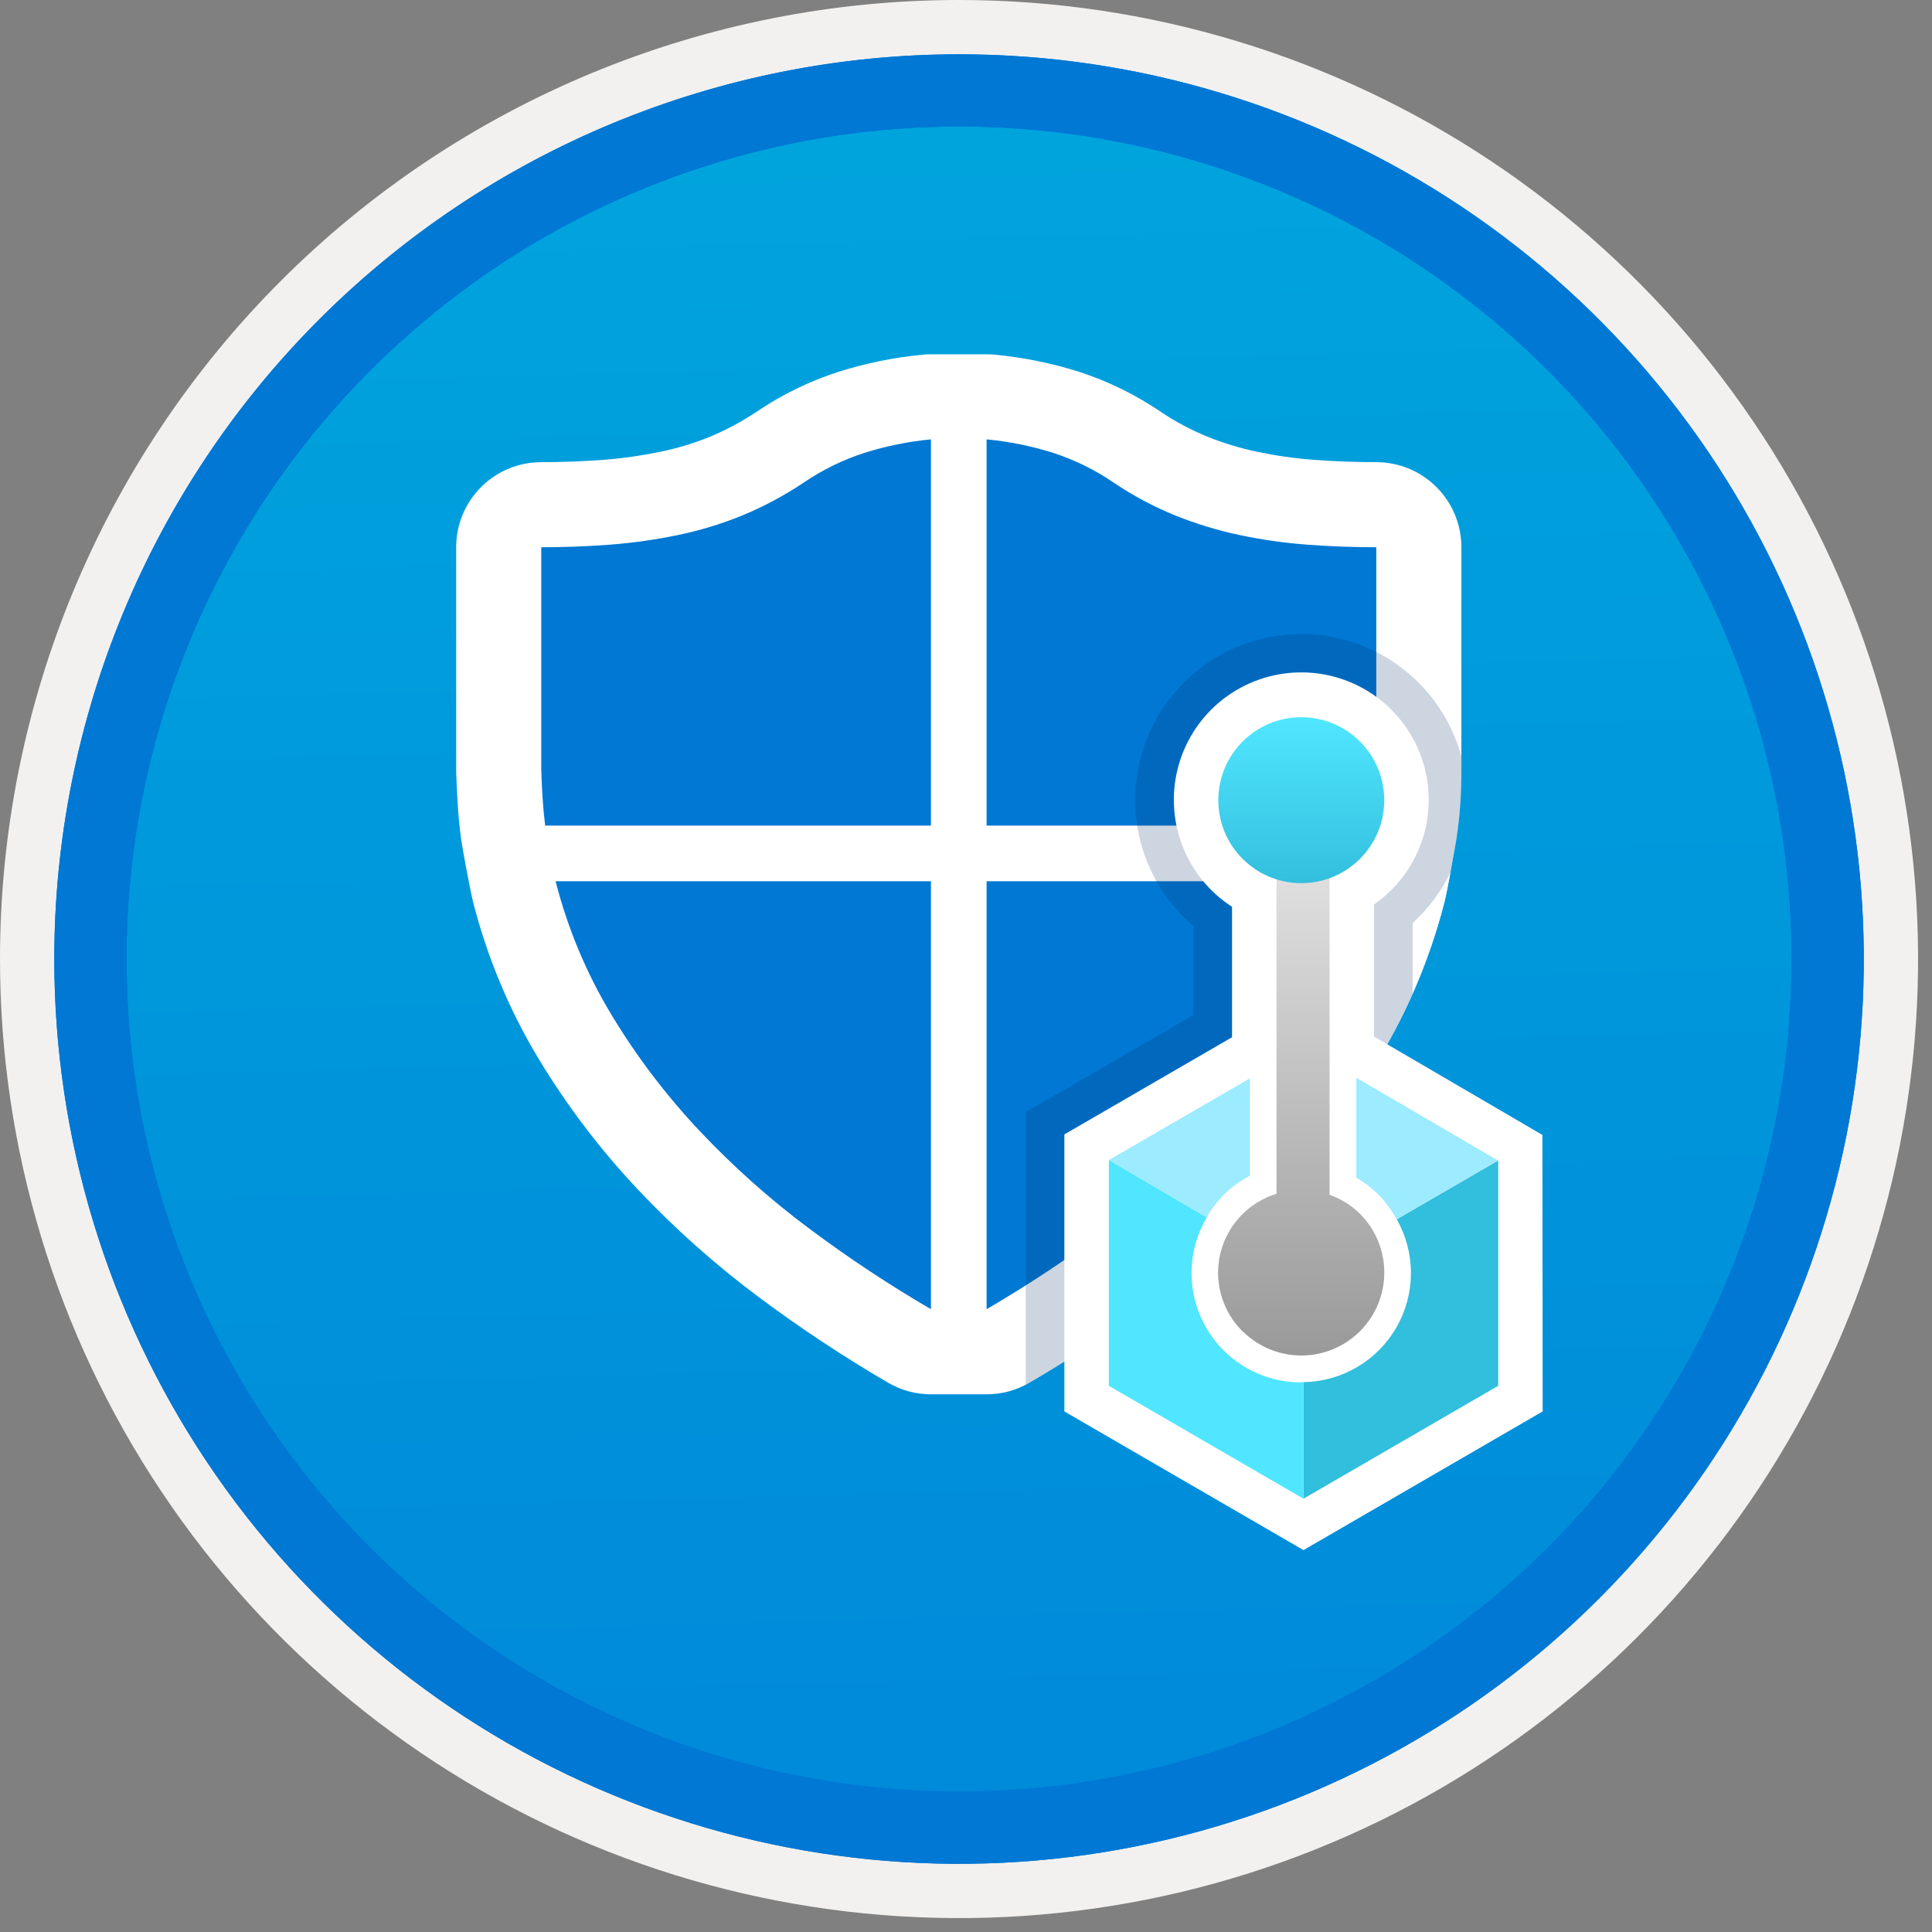
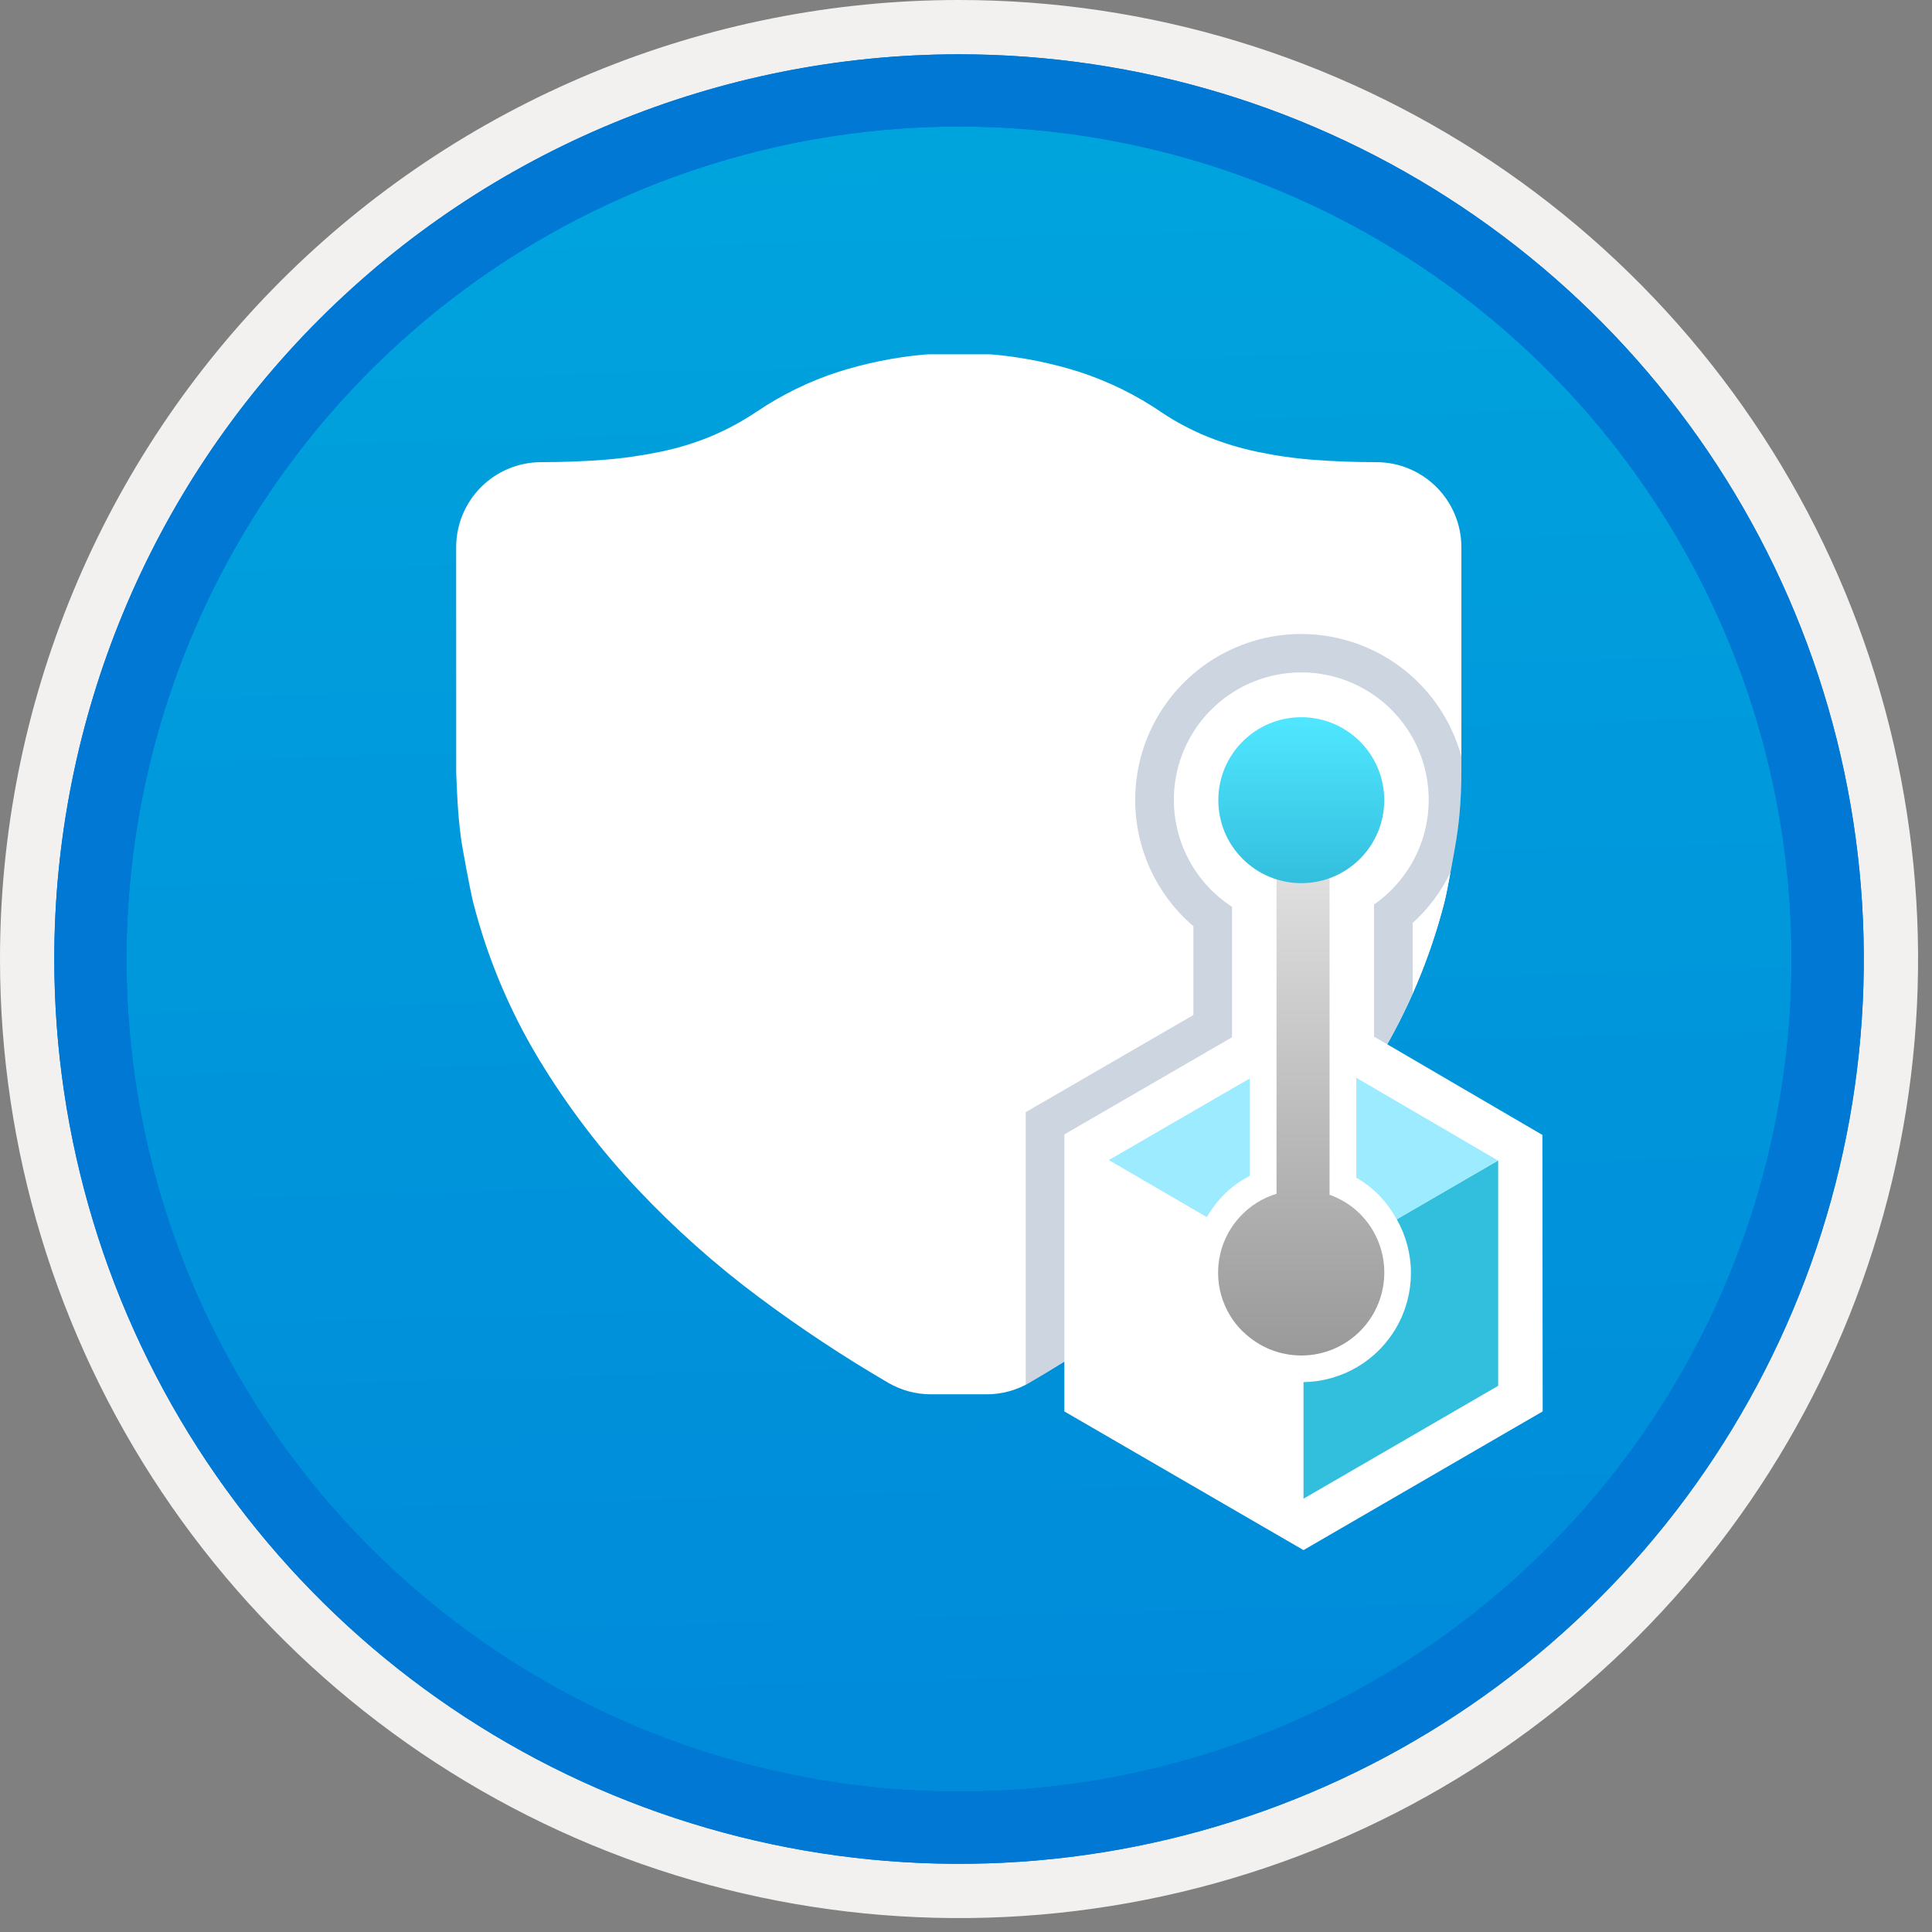
<svg xmlns="http://www.w3.org/2000/svg" width="100" height="100" viewBox="0 0 100 100" fill="none">
  <rect x="0" y="0" width="100" height="100" fill="#808080" stroke="none" />
  <g clip-path="url(#clip0)">
    <path d="M49.64 96.45C40.382 96.45 31.332 93.705 23.634 88.561C15.936 83.418 9.936 76.107 6.393 67.553C2.85 59 1.923 49.588 3.73 40.508C5.536 31.428 9.994 23.087 16.54 16.54C23.087 9.994 31.428 5.536 40.508 3.73C49.588 1.923 59 2.85 67.553 6.393C76.107 9.936 83.418 15.936 88.561 23.634C93.705 31.332 96.45 40.382 96.45 49.64C96.451 55.787 95.24 61.875 92.888 67.554C90.535 73.234 87.088 78.394 82.741 82.741C78.394 87.088 73.234 90.535 67.554 92.888C61.875 95.24 55.787 96.451 49.64 96.45V96.45Z" fill="url(#paint0_linear)" />
    <path fill-rule="evenodd" clip-rule="evenodd" d="M95.54 49.64C95.54 58.718 92.848 67.593 87.805 75.141C82.761 82.689 75.592 88.572 67.205 92.046C58.818 95.52 49.589 96.429 40.685 94.658C31.782 92.887 23.603 88.515 17.184 82.096C10.765 75.677 6.393 67.498 4.622 58.595C2.851 49.691 3.76 40.462 7.234 32.075C10.708 23.688 16.591 16.519 24.139 11.476C31.688 6.432 40.562 3.74 49.64 3.74C55.668 3.74 61.636 4.927 67.205 7.234C72.774 9.541 77.834 12.921 82.096 17.184C86.359 21.446 89.739 26.506 92.046 32.075C94.353 37.644 95.54 43.612 95.54 49.64V49.64ZM49.64 3.62732e-07C59.458 3.62732e-07 69.055 2.911 77.219 8.366C85.382 13.82 91.744 21.573 95.501 30.644C99.258 39.714 100.242 49.695 98.326 59.324C96.411 68.954 91.683 77.799 84.741 84.741C77.799 91.683 68.954 96.411 59.324 98.326C49.695 100.242 39.714 99.258 30.644 95.501C21.573 91.744 13.82 85.382 8.366 77.219C2.911 69.055 3.62732e-07 59.458 3.62732e-07 49.64C-0.001 43.121 1.283 36.666 3.777 30.643C6.271 24.62 9.928 19.147 14.537 14.537C19.147 9.928 24.62 6.271 30.643 3.777C36.666 1.283 43.121 -0.001 49.64 3.62732e-07V3.62732e-07Z" fill="#F2F1F0" />
    <path fill-rule="evenodd" clip-rule="evenodd" d="M92.73 49.641C92.73 58.163 90.202 66.494 85.468 73.58C80.733 80.666 74.003 86.189 66.129 89.451C58.256 92.712 49.592 93.565 41.233 91.903C32.874 90.24 25.197 86.136 19.17 80.11C13.144 74.084 9.04 66.406 7.378 58.047C5.715 49.688 6.568 41.024 9.83 33.151C13.091 25.277 18.614 18.547 25.7 13.813C32.786 9.078 41.117 6.551 49.64 6.551C55.298 6.55 60.902 7.665 66.13 9.83C71.358 11.995 76.108 15.169 80.11 19.171C84.111 23.172 87.285 27.922 89.45 33.15C91.616 38.378 92.73 43.982 92.73 49.641V49.641ZM49.64 2.811C58.902 2.811 67.956 5.557 75.657 10.703C83.358 15.849 89.36 23.162 92.905 31.72C96.449 40.277 97.377 49.693 95.57 58.777C93.763 67.861 89.303 76.205 82.753 82.754C76.204 89.304 67.86 93.764 58.776 95.571C49.691 97.378 40.276 96.45 31.718 92.906C23.161 89.361 15.848 83.359 10.702 75.658C5.556 67.957 2.81 58.903 2.81 49.641C2.811 37.221 7.745 25.31 16.527 16.528C25.309 7.746 37.22 2.812 49.64 2.811V2.811Z" fill="#0078D4" />
    <path fill-rule="evenodd" clip-rule="evenodd" d="M92.73 49.641C92.73 58.163 90.202 66.494 85.468 73.58C80.733 80.666 74.003 86.189 66.129 89.451C58.256 92.712 49.592 93.565 41.233 91.903C32.874 90.24 25.197 86.136 19.17 80.11C13.144 74.084 9.04 66.406 7.378 58.047C5.715 49.688 6.568 41.024 9.83 33.151C13.091 25.277 18.614 18.547 25.7 13.812C32.786 9.078 41.117 6.551 49.64 6.551C55.298 6.55 60.902 7.665 66.13 9.83C71.358 11.995 76.108 15.169 80.11 19.171C84.111 23.172 87.285 27.922 89.45 33.15C91.616 38.378 92.73 43.982 92.73 49.641V49.641ZM49.64 2.811C58.902 2.811 67.956 5.557 75.657 10.703C83.358 15.849 89.36 23.162 92.905 31.72C96.449 40.276 97.377 49.693 95.57 58.777C93.763 67.861 89.303 76.205 82.753 82.754C76.204 89.304 67.86 93.764 58.776 95.571C49.691 97.378 40.276 96.45 31.718 92.906C23.161 89.361 15.848 83.359 10.702 75.658C5.556 67.957 2.81 58.903 2.81 49.641C2.811 37.221 7.745 25.31 16.527 16.528C25.309 7.746 37.22 2.812 49.64 2.811V2.811Z" fill="#0078D4" />
    <path d="M71.236 23.921C70.12 23.921 69.03 23.88 67.974 23.799C66.999 23.724 66.031 23.586 65.075 23.385C64.189 23.199 63.322 22.936 62.483 22.597C61.659 22.261 60.87 21.843 60.13 21.348C58.812 20.446 57.37 19.737 55.851 19.244C54.435 18.797 52.977 18.501 51.5 18.359C51.354 18.345 51.21 18.338 51.066 18.338H48.186C48.042 18.338 47.898 18.345 47.751 18.359C46.273 18.501 44.814 18.798 43.398 19.245C41.902 19.729 40.482 20.421 39.179 21.3C38.414 21.813 37.601 22.25 36.751 22.605C35.923 22.941 35.065 23.202 34.19 23.382C33.222 23.583 32.243 23.723 31.258 23.799C30.198 23.88 29.117 23.921 28.015 23.921C26.847 23.921 25.727 24.385 24.901 25.211C24.075 26.037 23.611 27.157 23.611 28.325L23.613 39.988C23.63 40.515 23.656 41.042 23.686 41.547C23.72 42.125 23.774 42.702 23.847 43.28C23.922 43.882 24.344 46.122 24.492 46.706C25.222 49.564 26.368 52.299 27.892 54.824C29.36 57.252 31.082 59.516 33.028 61.58C34.952 63.617 37.05 65.482 39.297 67.156C41.437 68.752 43.665 70.226 45.971 71.571C46.643 71.963 47.407 72.17 48.186 72.169H51.066C51.844 72.17 52.608 71.963 53.281 71.571C55.587 70.226 57.815 68.752 59.954 67.155C62.201 65.482 64.299 63.617 66.223 61.581C68.169 59.517 69.891 57.252 71.359 54.824C72.883 52.299 74.029 49.564 74.759 46.706C74.909 46.122 75.299 43.967 75.385 43.414C75.481 42.798 75.549 42.183 75.587 41.568C75.624 40.996 75.641 40.423 75.641 39.851V28.325C75.641 27.157 75.177 26.037 74.351 25.211C73.525 24.385 72.404 23.921 71.236 23.921V23.921Z" fill="white" />
-     <path d="M51.066 22.742C52.236 22.853 53.39 23.087 54.511 23.44C55.63 23.804 56.691 24.327 57.662 24.993C58.659 25.663 59.723 26.229 60.836 26.682C61.915 27.116 63.029 27.455 64.168 27.695C65.311 27.935 66.469 28.101 67.634 28.19C68.805 28.28 70.005 28.325 71.236 28.325V39.85C71.236 40.331 71.221 40.811 71.191 41.291C71.161 41.771 71.108 42.252 71.033 42.732H51.066V22.742ZM28.015 28.325C29.231 28.325 30.424 28.28 31.595 28.19C32.767 28.099 33.932 27.934 35.084 27.695C36.223 27.459 37.338 27.12 38.415 26.682C39.535 26.218 40.605 25.645 41.612 24.971C42.577 24.315 43.631 23.8 44.741 23.44C45.861 23.087 47.016 22.853 48.185 22.742V42.732H28.218C28.158 42.252 28.113 41.771 28.083 41.291C28.053 40.811 28.03 40.331 28.015 39.85L28.015 28.325ZM48.185 67.764C46.022 66.502 43.933 65.119 41.927 63.622C39.884 62.103 37.979 60.408 36.232 58.557C34.499 56.721 32.967 54.707 31.662 52.546C30.359 50.391 29.38 48.054 28.758 45.613H48.185V67.764ZM51.066 45.613H70.493C69.871 48.054 68.893 50.391 67.589 52.546C66.284 54.707 64.752 56.721 63.02 58.557C61.273 60.408 59.367 62.103 57.324 63.622C55.318 65.119 53.229 66.502 51.066 67.764L51.066 45.613Z" fill="#0078D4" />
    <path d="M73.119 51.405C73.794 49.887 74.343 48.315 74.759 46.707C74.83 46.431 74.955 45.803 75.075 45.16C74.596 46.149 73.932 47.037 73.119 47.776L73.119 51.405Z" fill="white" />
    <path opacity="0.2" d="M59.954 67.155C62.201 65.482 64.299 63.617 66.223 61.58C68.169 59.516 69.891 57.252 71.359 54.824C72.018 53.723 72.606 52.581 73.119 51.404V47.775C73.932 47.036 74.596 46.148 75.075 45.159C75.21 44.442 75.339 43.706 75.385 43.414C75.482 42.798 75.549 42.182 75.587 41.568C75.624 40.996 75.641 40.423 75.641 39.85V39.161C75.289 37.862 74.637 36.665 73.738 35.664C72.839 34.664 71.717 33.889 70.463 33.401C69.21 32.913 67.859 32.727 66.52 32.856C65.181 32.986 63.891 33.429 62.754 34.148C61.618 34.867 60.666 35.844 59.975 36.998C59.285 38.153 58.875 39.454 58.78 40.795C58.684 42.137 58.904 43.483 59.424 44.724C59.943 45.965 60.747 47.066 61.77 47.94V52.537L53.091 57.565V71.665C53.154 71.633 53.219 71.607 53.281 71.571C55.587 70.226 57.815 68.751 59.954 67.155V67.155Z" fill="#003067" />
    <path d="M79.834 58.744L71.12 53.654V46.815C72.281 46.008 73.152 44.849 73.604 43.509C74.056 42.169 74.066 40.72 73.632 39.374C73.198 38.028 72.343 36.858 71.193 36.035C70.043 35.212 68.659 34.78 67.245 34.804C65.832 34.827 64.463 35.304 63.34 36.164C62.218 37.025 61.402 38.223 61.013 39.583C60.624 40.942 60.681 42.39 61.178 43.715C61.674 45.039 62.583 46.168 63.77 46.937V53.688L55.091 58.717V73.055L67.469 80.233L79.849 73.054L79.834 58.744Z" fill="white" />
-     <path d="M72.296 63.109C72.779 63.962 73.032 64.926 73.03 65.906C73.027 66.886 72.77 67.848 72.283 68.698C71.796 69.549 71.096 70.258 70.252 70.756C69.408 71.254 68.449 71.523 67.469 71.539V77.572L77.546 71.73V60.065L72.296 63.109Z" fill="#32BEDD" />
+     <path d="M72.296 63.109C72.779 63.962 73.032 64.926 73.03 65.906C73.027 66.886 72.77 67.848 72.283 68.698C71.796 69.549 71.096 70.258 70.252 70.756C69.408 71.254 68.449 71.523 67.469 71.539V77.572L77.546 71.73V60.065Z" fill="#32BEDD" />
    <path d="M70.202 55.785V60.954C70.612 61.19 70.99 61.479 71.326 61.812C71.708 62.197 72.032 62.636 72.288 63.115L77.532 60.066L70.202 55.785Z" fill="#9CEBFF" />
    <path d="M63.301 61.883C63.706 61.47 64.175 61.124 64.69 60.859V55.818L57.393 60.045L62.465 62.998C62.697 62.594 62.978 62.22 63.301 61.883V61.883Z" fill="#9CEBFF" />
-     <path d="M67.355 71.551C66.355 71.555 65.371 71.294 64.505 70.794C63.638 70.294 62.92 69.573 62.423 68.705C61.926 67.837 61.668 66.853 61.675 65.853C61.683 64.852 61.955 63.872 62.465 63.011L57.393 60.045V71.73L67.469 77.573V71.539C67.436 71.539 67.398 71.551 67.355 71.551Z" fill="#50E6FF" />
    <path d="M64.346 68.93C65.159 69.728 66.255 70.171 67.394 70.16C67.958 70.156 68.516 70.039 69.035 69.819C69.554 69.599 70.025 69.278 70.42 68.876C70.815 68.473 71.128 67.997 71.339 67.474C71.55 66.951 71.656 66.391 71.651 65.827C71.646 65.263 71.53 64.706 71.31 64.186C71.089 63.667 70.769 63.197 70.366 62.801C69.926 62.373 69.397 62.046 68.818 61.842V43.395H66.072V61.79C65.362 62.007 64.721 62.404 64.212 62.944C63.702 63.484 63.343 64.147 63.168 64.868C62.993 65.589 63.009 66.343 63.214 67.056C63.42 67.769 63.807 68.416 64.339 68.934L64.346 68.93Z" fill="url(#paint1_linear)" />
    <path d="M67.355 45.712C69.727 45.712 71.649 43.789 71.649 41.417C71.649 39.046 69.727 37.123 67.355 37.123C64.983 37.123 63.06 39.046 63.06 41.417C63.06 43.789 64.983 45.712 67.355 45.712Z" fill="url(#paint2_linear)" />
  </g>
  <defs>
    <linearGradient id="paint0_linear" x1="47.87" y1="-15.153" x2="51.852" y2="130.615" gradientUnits="userSpaceOnUse">
      <stop stop-color="#00ABDE" />
      <stop offset="1" stop-color="#007ED8" />
    </linearGradient>
    <linearGradient id="paint1_linear" x1="67.349" y1="42.851" x2="67.349" y2="70.264" gradientUnits="userSpaceOnUse">
      <stop stop-color="#E6E6E6" />
      <stop offset="1" stop-color="#999999" />
    </linearGradient>
    <linearGradient id="paint2_linear" x1="67.355" y1="37.314" x2="67.355" y2="45.903" gradientUnits="userSpaceOnUse">
      <stop stop-color="#50E6FF" />
      <stop offset="1" stop-color="#32BEDD" />
    </linearGradient>
    <clipPath id="clip0">
      <rect width="99.28" height="99.28" fill="white" />
    </clipPath>
  </defs>
</svg>